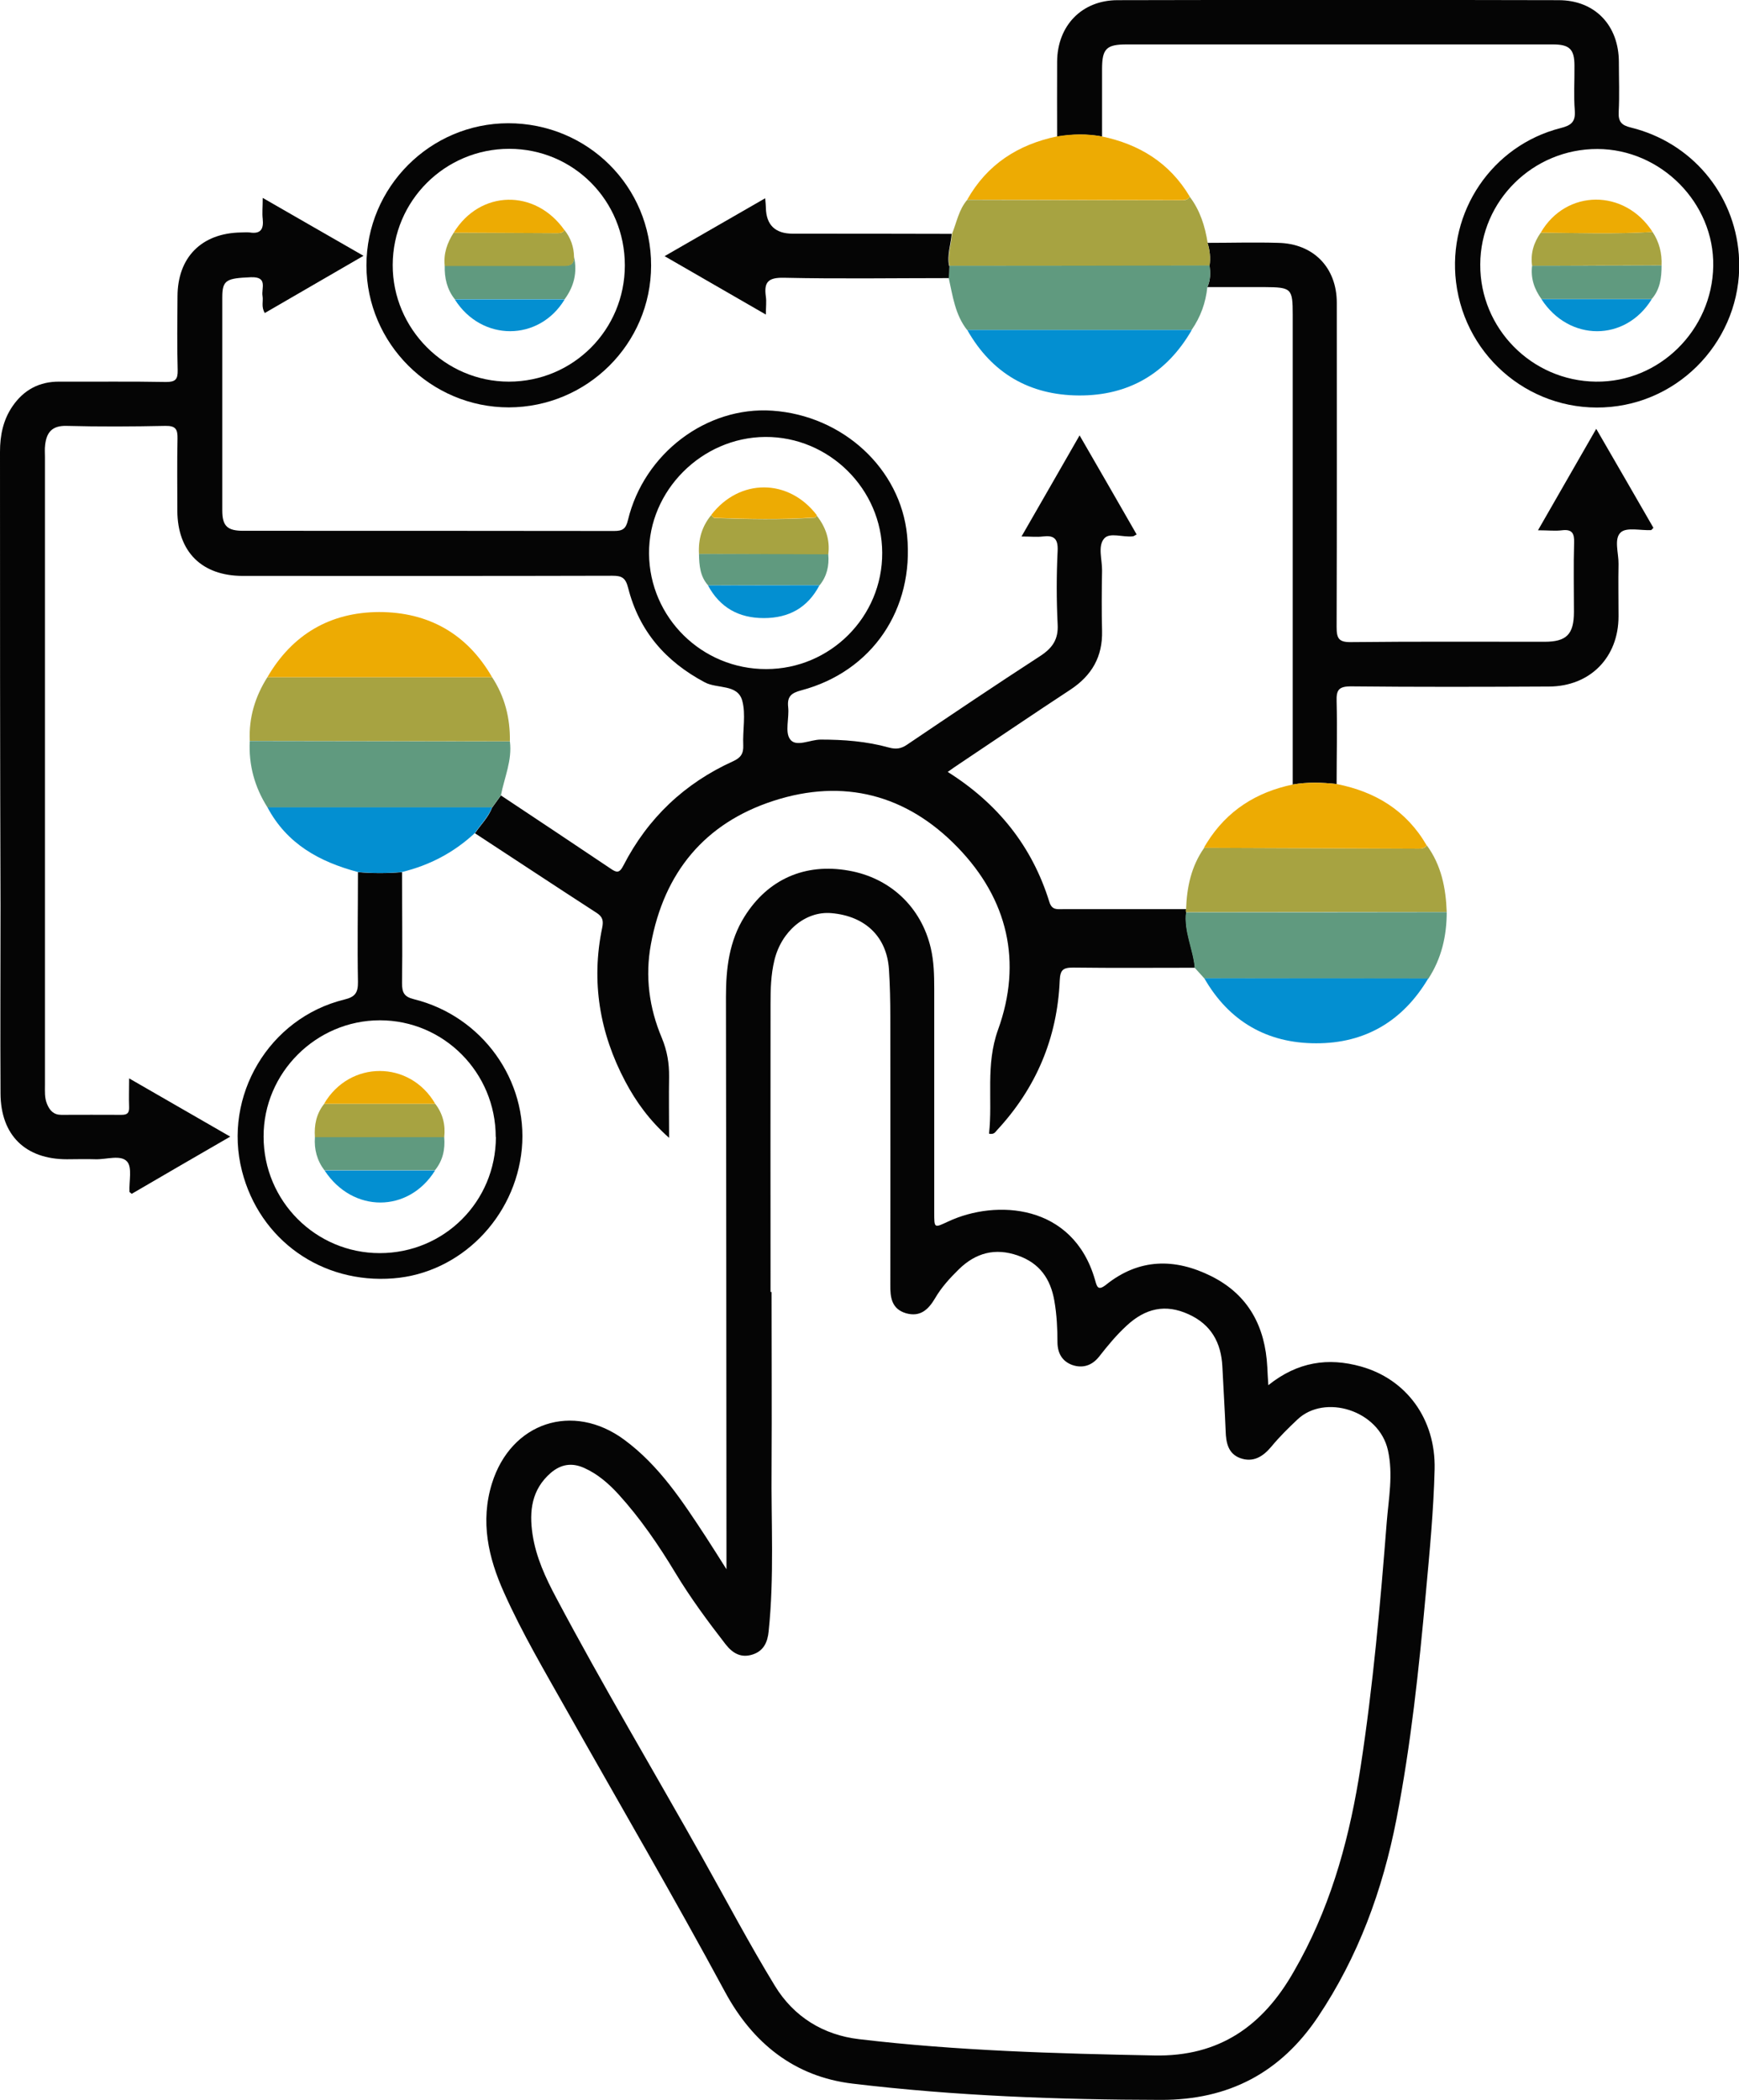
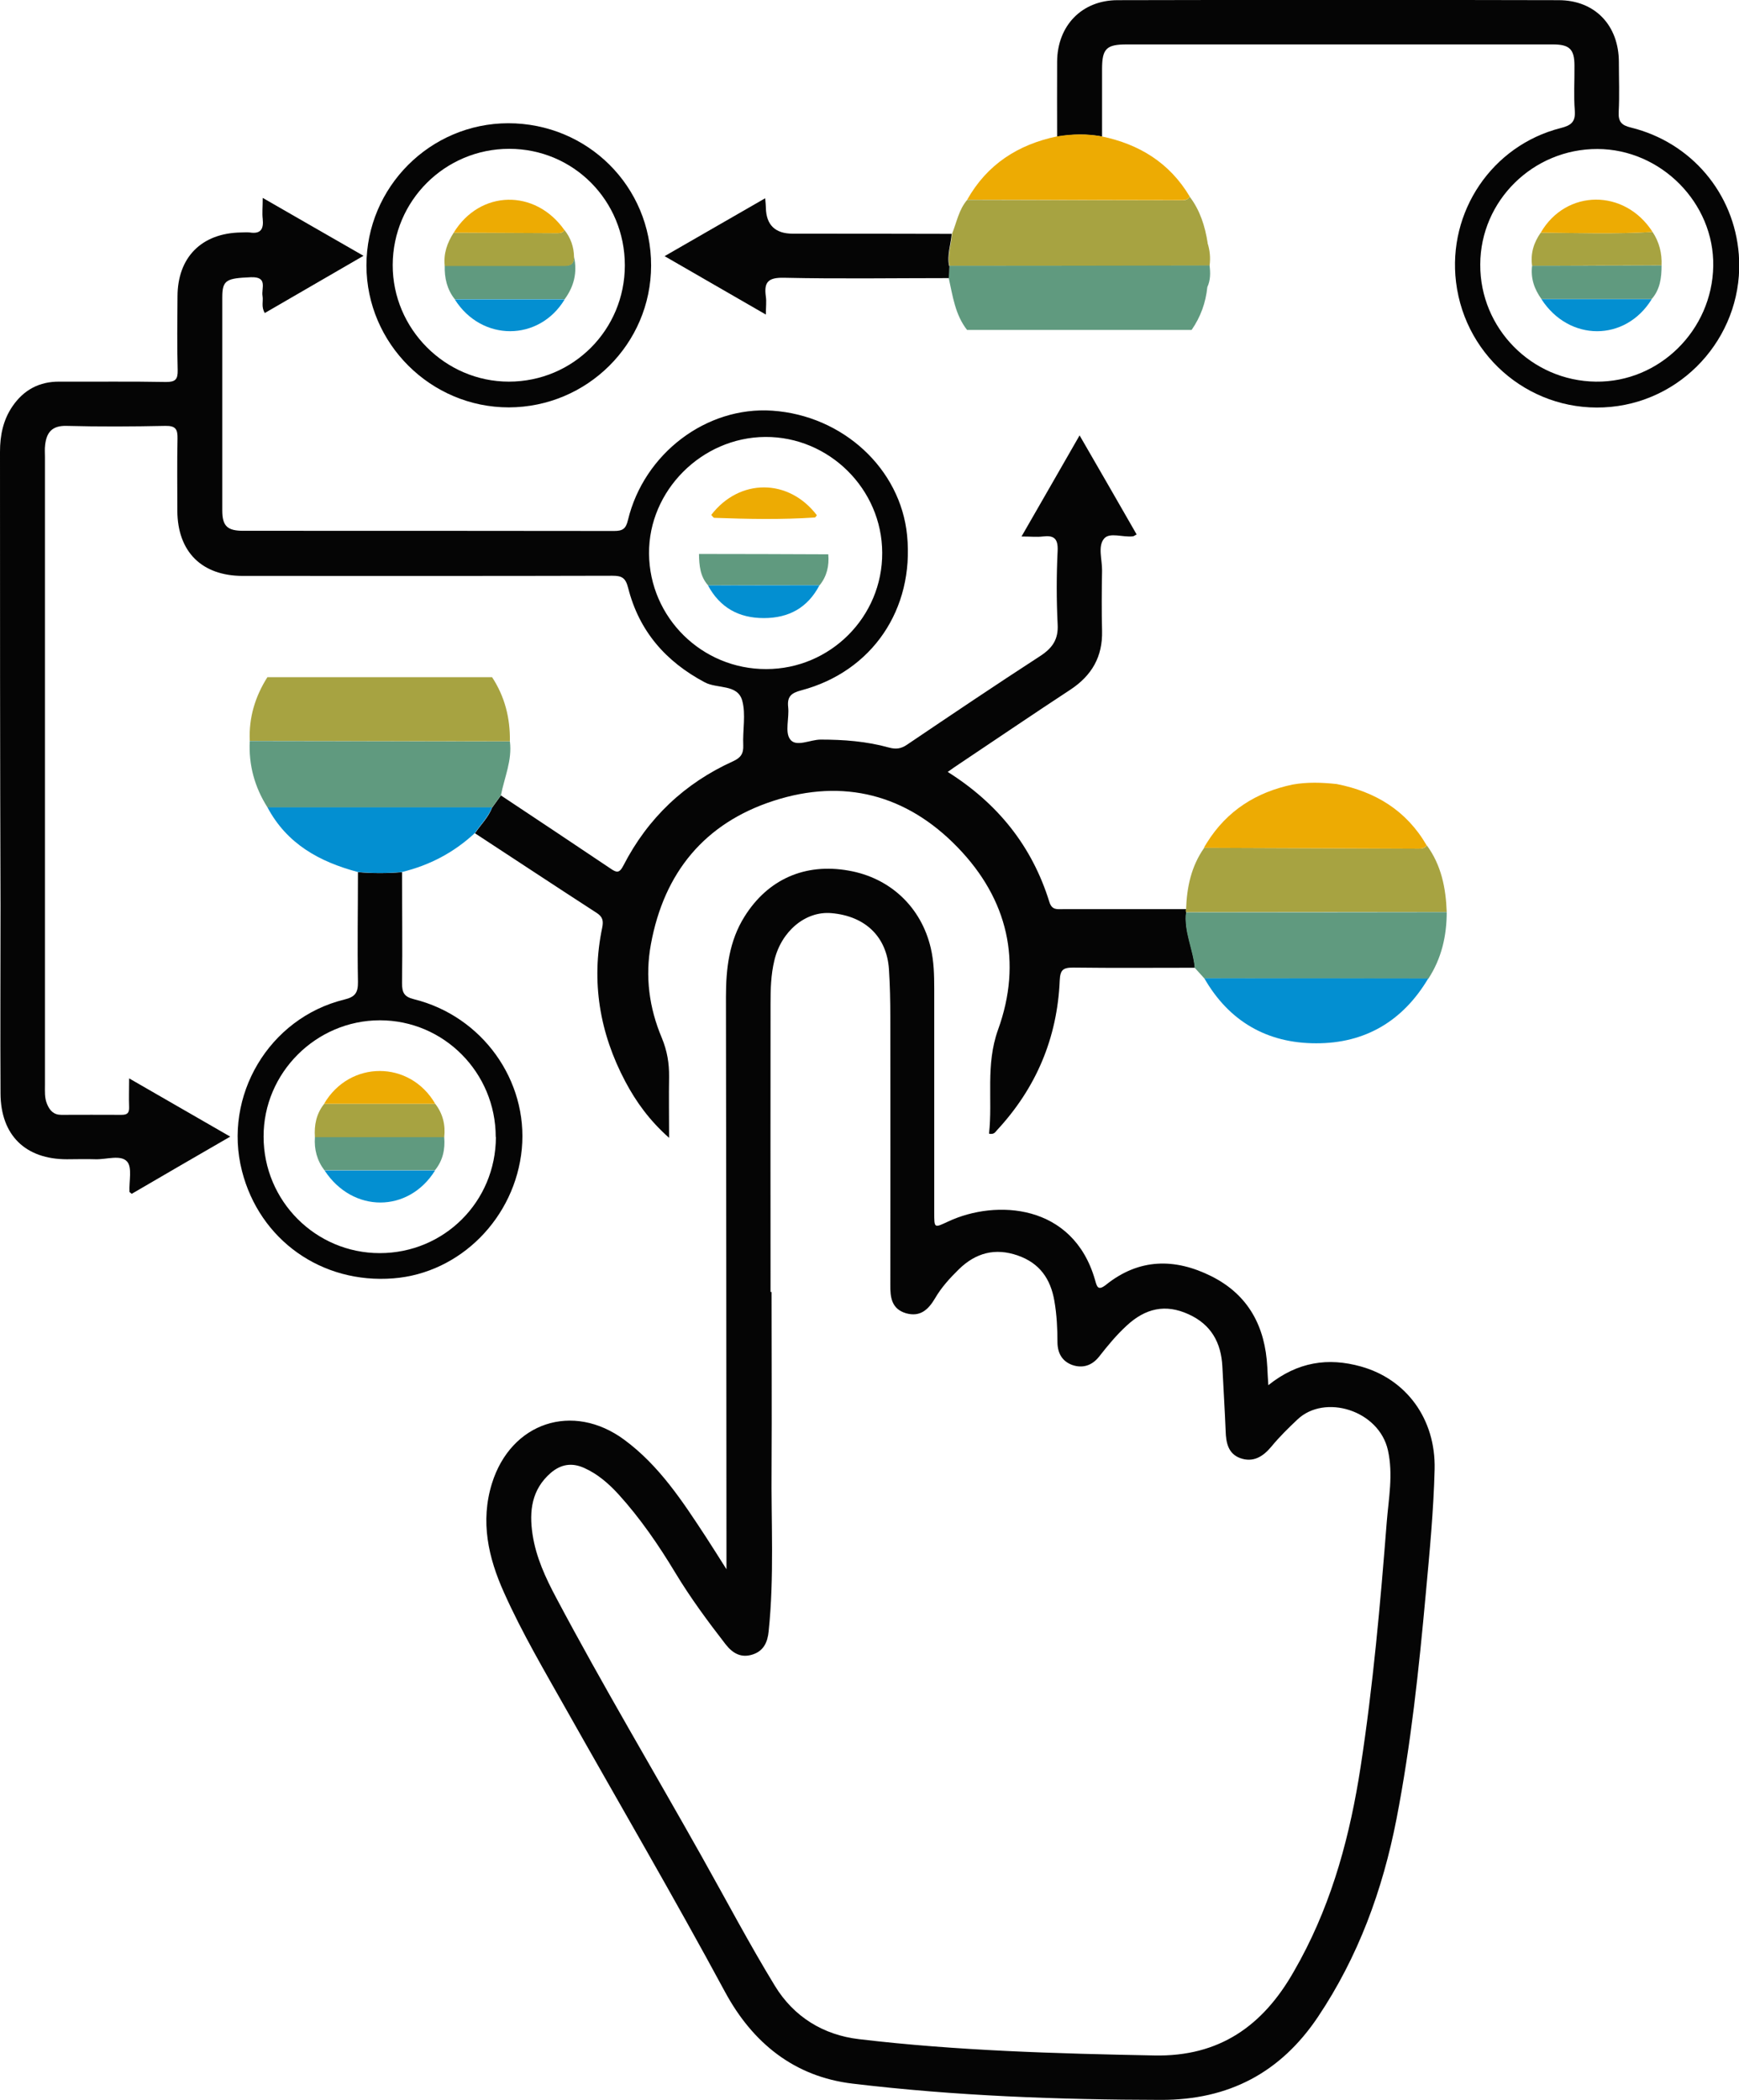
<svg xmlns="http://www.w3.org/2000/svg" id="Layer_2" data-name="Layer 2" viewBox="0 0 100.61 121.48">
  <defs>
    <style>
      .cls-1 {
        fill: #a7a341;
      }

      .cls-1, .cls-2, .cls-3, .cls-4, .cls-5 {
        stroke-width: 0px;
      }

      .cls-2 {
        fill: #609a7f;
      }

      .cls-3 {
        fill: #050505;
      }

      .cls-4 {
        fill: #038fd1;
      }

      .cls-5 {
        fill: #edab03;
      }
    </style>
  </defs>
  <g id="Isolation_Mode" data-name="Isolation Mode">
    <path class="cls-3" d="M69.12,55.99c-2.34,0-4.69.02-7.03-.01-.6,0-.75.14-.78.75-.14,3.33-1.37,6.23-3.64,8.67-.09.1-.16.25-.45.19.22-1.99-.21-3.97.52-6.01,1.42-3.92.57-7.56-2.34-10.56-2.95-3.05-6.6-4-10.64-2.69-3.99,1.29-6.34,4.15-7.1,8.29-.35,1.88-.1,3.7.63,5.43.31.75.43,1.47.42,2.26-.02,1.12,0,2.24,0,3.52-1.13-1-1.91-2.08-2.54-3.27-1.48-2.8-1.98-5.77-1.33-8.89.08-.4.03-.63-.33-.86-2.35-1.52-4.69-3.07-7.03-4.6.33-.49.77-.91.99-1.48.17-.24.34-.47.51-.71,2.12,1.41,4.23,2.81,6.34,4.23.35.24.51.29.75-.18,1.41-2.74,3.54-4.76,6.35-6.03.43-.2.6-.43.58-.92-.04-.87.16-1.79-.06-2.59-.27-.96-1.44-.67-2.16-1.05-2.28-1.21-3.81-2.98-4.44-5.47-.15-.59-.37-.7-.92-.7-7.12.02-14.25.01-21.37.01-2.38,0-3.78-1.4-3.79-3.77,0-1.39-.02-2.78.01-4.17.01-.54-.1-.75-.7-.74-1.91.04-3.82.05-5.73,0-.84-.02-1.15.39-1.23,1.11-.03.23-.01.46-.01.69,0,12.11,0,24.22,0,36.32,0,.37-.03.75.12,1.11.16.39.39.63.83.63,1.16,0,2.32-.01,3.48,0,.35,0,.45-.12.44-.45-.02-.51,0-1.02,0-1.66,1.99,1.15,3.86,2.22,5.85,3.37-1.96,1.13-3.83,2.22-5.7,3.31-.06-.06-.13-.09-.13-.12-.03-.6.17-1.41-.14-1.75-.37-.41-1.2-.11-1.83-.13-.55-.02-1.1,0-1.65,0-2.4,0-3.83-1.39-3.84-3.81-.02-3.62,0-7.24,0-10.86C0,43.64,0,34.89,0,26.14c0-.95.18-1.84.72-2.63.65-.95,1.55-1.44,2.72-1.43,2.06.01,4.11-.02,6.17.02.54,0,.68-.15.67-.68-.04-1.42-.02-2.84-.01-4.26,0-2.27,1.39-3.67,3.66-3.71.17,0,.35-.02.52,0,.64.1.81-.2.75-.78-.04-.34,0-.69,0-1.22,1.97,1.13,3.82,2.2,5.83,3.35-1.96,1.14-3.83,2.22-5.71,3.31-.22-.36-.08-.68-.13-.98-.08-.45.33-1.13-.68-1.09-1.4.06-1.65.15-1.65,1.16,0,4.11,0,8.23,0,12.34,0,.9.3,1.17,1.21,1.17,7.15,0,14.31,0,21.46.01.49,0,.68-.12.8-.63.93-3.86,4.55-6.59,8.35-6.33,4.09.28,7.42,3.36,7.8,7.21.42,4.28-2.02,7.88-6.12,8.97-.57.15-.83.35-.76.97.07.63-.2,1.44.11,1.86.34.48,1.16.02,1.77.02,1.34,0,2.66.1,3.95.46.41.11.7.07,1.04-.16,2.56-1.73,5.13-3.46,7.72-5.14.7-.46,1.05-.96,1-1.83-.07-1.42-.07-2.84,0-4.26.03-.72-.23-.9-.87-.82-.34.04-.69,0-1.22,0,1.14-1.99,2.23-3.87,3.36-5.85,1.13,1.96,2.22,3.84,3.3,5.73-.13.07-.17.11-.22.11-.57.07-1.34-.25-1.66.13-.38.44-.11,1.22-.12,1.85-.02,1.16-.03,2.32,0,3.48.04,1.5-.59,2.59-1.83,3.41-2.15,1.41-4.28,2.86-6.42,4.29-.21.14-.43.29-.68.47,2.89,1.82,4.88,4.29,5.88,7.52.15.49.46.42.8.42,2.37,0,4.75,0,7.12,0-.03.05-.03.1,0,.14-.14,1.12.4,2.13.5,3.21ZM44.33,38.71c3.71,0,6.73-3.03,6.71-6.73-.01-3.69-3.08-6.72-6.76-6.7-3.68.02-6.76,3.11-6.73,6.75.03,3.7,3.06,6.69,6.78,6.68Z" />
    <path class="cls-3" d="M73.38,80.14c1.7-1.36,3.47-1.61,5.36-1.08,2.61.73,4.33,3.02,4.26,5.95-.06,2.39-.29,4.79-.51,7.18-.4,4.38-.86,8.75-1.7,13.07-.8,4.1-2.21,7.95-4.54,11.43-2.16,3.22-5.16,4.81-9.08,4.8-5.96-.01-11.92-.23-17.84-.94-3.38-.4-5.79-2.36-7.38-5.3-2.96-5.49-6.11-10.88-9.17-16.31-1.26-2.24-2.57-4.45-3.62-6.8-.91-2.02-1.38-4.11-.7-6.31,1.1-3.54,4.68-4.73,7.66-2.53,2.02,1.49,3.37,3.56,4.72,5.62.36.55.7,1.1,1.19,1.87,0-.53,0-.83,0-1.13,0-10.66-.02-21.32-.03-31.98,0-1.64.18-3.23,1.08-4.66,1.35-2.15,3.49-3.1,6.02-2.65,2.41.42,4.2,2.12,4.75,4.48.18.77.2,1.55.2,2.33,0,4.32,0,8.63,0,12.95,0,.95-.01.92.81.54,2.76-1.29,7.22-1.04,8.49,3.37.11.39.16.67.64.29,1.91-1.53,3.98-1.55,6.1-.49,2.15,1.08,3.11,2.92,3.23,5.26.01.28.03.56.06,1.06ZM44.56,74.75s.06,0,.08,0c0,3.39.02,6.78,0,10.17-.03,3.15.16,6.31-.17,9.46-.06.62-.28,1.13-.92,1.34-.67.22-1.16-.06-1.58-.6-1.03-1.33-2.02-2.67-2.89-4.11-.97-1.61-2.03-3.16-3.3-4.56-.57-.62-1.2-1.17-1.98-1.52-.71-.32-1.34-.22-1.93.28-1.12.97-1.26,2.22-1.06,3.56.2,1.33.76,2.53,1.39,3.71,2.68,5.05,5.61,9.96,8.41,14.95,1.4,2.49,2.73,5.02,4.22,7.46,1.09,1.79,2.8,2.85,4.89,3.09,5.66.67,11.36.83,17.06.94,3.77.08,6.29-1.72,8.07-4.85.13-.23.25-.45.38-.68,1.89-3.5,2.89-7.27,3.49-11.18.72-4.69,1.14-9.42,1.51-14.15.11-1.37.38-2.74.07-4.15-.52-2.33-3.67-3.28-5.24-1.78-.53.5-1.04,1-1.5,1.56-.49.59-1.06.94-1.81.67-.7-.26-.82-.9-.84-1.57-.05-1.24-.13-2.48-.19-3.73-.07-1.38-.65-2.43-1.95-3.02-1.35-.62-2.51-.34-3.58.65-.6.55-1.11,1.17-1.61,1.81-.41.51-.95.68-1.55.47-.57-.21-.84-.67-.85-1.29,0-.81-.04-1.62-.18-2.42-.22-1.27-.85-2.18-2.11-2.62-1.31-.46-2.44-.16-3.42.8-.52.51-1.01,1.05-1.37,1.67-.39.66-.86,1.1-1.68.87-.84-.25-.92-.92-.91-1.66.01-5.16,0-10.31,0-15.47,0-.93-.02-1.85-.08-2.78-.13-1.88-1.37-3.07-3.33-3.24-1.5-.13-2.9,1.05-3.3,2.74-.2.83-.22,1.66-.22,2.5-.01,5.56,0,11.12,0,16.68Z" />
    <path class="cls-3" d="M61.16,7.89c0-1.45-.01-2.9,0-4.34.02-2.06,1.42-3.53,3.48-3.54,8.51-.02,17.02-.02,25.53,0,2.11,0,3.49,1.46,3.49,3.59,0,.96.04,1.91-.01,2.87-.03.57.16.78.71.91,3.49.86,5.97,3.8,6.24,7.35.34,4.44-2.97,8.38-7.4,8.81-4.45.43-8.41-2.76-8.96-7.21-.5-4.08,2.08-7.91,6.05-8.92.59-.15.87-.34.82-1.01-.07-.86-.01-1.74-.02-2.6,0-.95-.28-1.23-1.25-1.23-3.1,0-6.2,0-9.29,0-5.12,0-10.25,0-15.37,0-1.17,0-1.42.25-1.42,1.42,0,1.3,0,2.61,0,3.91-.86-.16-1.72-.14-2.57,0ZM85.64,15.3c-.02,3.7,2.98,6.74,6.69,6.78,3.66.05,6.73-2.97,6.79-6.69.06-3.64-3.02-6.76-6.7-6.77-3.72-.01-6.77,2.99-6.78,6.68Z" />
-     <path class="cls-3" d="M74.79,45.39c0-9.06,0-18.12,0-27.18,0-1.53-.07-1.59-1.64-1.6-1.1,0-2.2,0-3.3,0,.19-.4.18-.82.13-1.25.06-.45.02-.89-.12-1.31,1.36,0,2.72-.04,4.08,0,2.05.04,3.4,1.43,3.4,3.47,0,6.25.01,12.51-.01,18.76,0,.65.12.88.83.87,3.73-.04,7.47-.02,11.2-.02,1.27,0,1.7-.43,1.7-1.73,0-1.33-.03-2.66.01-4,.02-.55-.12-.79-.7-.72-.4.05-.81,0-1.39,0,1.14-1.98,2.22-3.86,3.37-5.87,1.14,1.97,2.23,3.85,3.31,5.73-.07.06-.1.12-.14.13-.6.03-1.41-.18-1.75.13-.41.37-.12,1.2-.13,1.82-.02,1.01,0,2.03,0,3.04,0,2.37-1.64,4.05-4.02,4.06-3.82.02-7.64.03-11.46-.01-.72,0-.85.22-.83.87.04,1.59,0,3.18,0,4.78-.85-.09-1.69-.12-2.54.03Z" />
+     <path class="cls-3" d="M74.79,45.39Z" />
    <path class="cls-3" d="M23.26,50.45c0,2.14.03,4.29,0,6.43,0,.55.12.79.69.93,3.95.98,6.61,4.7,6.24,8.66-.38,3.98-3.56,7.19-7.43,7.49-4.15.33-7.74-2.22-8.76-6.21-1.11-4.34,1.56-8.85,5.92-9.92.63-.15.8-.4.79-1.03-.04-2.11,0-4.23,0-6.34.85.07,1.7.07,2.56,0ZM28.68,65.78c0-3.72-3-6.75-6.7-6.75-3.69,0-6.74,3.04-6.73,6.73,0,3.72,3.01,6.74,6.72,6.74,3.73,0,6.71-2.98,6.72-6.71Z" />
    <path class="cls-3" d="M29.44,23.57c-4.52,0-8.23-3.69-8.24-8.21,0-4.53,3.68-8.22,8.2-8.23,4.6,0,8.28,3.66,8.27,8.24-.01,4.53-3.7,8.19-8.24,8.2ZM36.15,15.35c0-3.74-2.97-6.74-6.69-6.74-3.71,0-6.73,3-6.74,6.72-.01,3.69,3.03,6.75,6.72,6.75,3.72,0,6.71-3,6.71-6.73Z" />
    <path class="cls-1" d="M69.86,14.05c.14.43.18.87.12,1.32-5.02,0-10.04.01-15.05.02-.13-.63.1-1.24.15-1.86.27-.67.39-1.4.88-1.97,4.11.01,8.22.02,12.34.03.2,0,.41,0,.53-.21.6.79.89,1.71,1.04,2.68Z" />
    <path class="cls-2" d="M28.98,46.01c-.17.24-.34.47-.51.71-4.33,0-8.66,0-12.99,0-.75-1.18-1.1-2.46-1.03-3.85,5.02,0,10.03.02,15.05.03.14,1.09-.32,2.08-.52,3.12Z" />
    <path class="cls-2" d="M69.12,55.99c-.1-1.08-.64-2.09-.5-3.21,5.03,0,10.06,0,15.08-.01,0,1.38-.3,2.68-1.06,3.85-4.32,0-8.64,0-12.96-.01-.19-.21-.37-.41-.56-.62Z" />
    <path class="cls-1" d="M83.7,52.76c-5.03,0-10.06,0-15.08.01-.03-.05-.03-.1,0-.14.04-1.28.29-2.5,1.05-3.58,4.14.02,8.29.03,12.43.05.18,0,.34-.03.45-.19.84,1.15,1.1,2.47,1.15,3.85Z" />
    <path class="cls-1" d="M29.5,42.89c-5.02,0-10.03-.02-15.05-.03-.06-1.34.31-2.56,1.02-3.68,4.33,0,8.67,0,13,0,.74,1.13,1.05,2.37,1.03,3.71Z" />
    <path class="cls-2" d="M54.93,15.38c5.02,0,10.04-.01,15.05-.02.05.42.06.84-.13,1.25-.09.9-.39,1.73-.91,2.48-4.33,0-8.66,0-12.99,0-.69-.88-.83-1.96-1.06-3,.01-.24.02-.47.04-.71Z" />
    <path class="cls-3" d="M54.93,15.38c-.01.24-.02.47-.04.71-3.18,0-6.36.05-9.54-.02-.93-.02-1.16.27-1.04,1.1.04.28,0,.58,0,1.03-1.99-1.15-3.88-2.24-5.86-3.38,1.98-1.14,3.86-2.22,5.82-3.35.02.27.04.41.04.55q.03,1.5,1.56,1.5c3.06,0,6.13,0,9.19.01-.05.62-.28,1.22-.15,1.86Z" />
-     <path class="cls-4" d="M55.96,19.09c4.33,0,8.66,0,12.99,0-1.45,2.52-3.66,3.81-6.54,3.79-2.84-.02-5.03-1.28-6.45-3.79Z" />
    <path class="cls-5" d="M82.54,48.91c-.11.16-.27.19-.45.19-4.14-.02-8.29-.03-12.43-.05,0,0,.03-.07.03-.07.05-.08.1-.15.14-.23,1.16-1.85,2.85-2.92,4.96-3.36.84-.15,1.69-.12,2.54-.03,2.24.44,4.04,1.53,5.21,3.55Z" />
    <path class="cls-4" d="M15.48,46.71c4.33,0,8.66,0,12.99,0-.22.56-.66.99-.99,1.48-1.21,1.13-2.62,1.87-4.22,2.26-.85.08-1.7.08-2.56,0-2.22-.59-4.11-1.63-5.23-3.75Z" />
-     <path class="cls-5" d="M28.47,39.18c-4.33,0-8.67,0-13,0,1.44-2.48,3.64-3.76,6.46-3.77,2.85,0,5.09,1.25,6.54,3.77Z" />
    <path class="cls-4" d="M69.67,56.6c4.32,0,8.64,0,12.96.01-1.46,2.46-3.65,3.76-6.49,3.75-2.83,0-5.04-1.27-6.47-3.77Z" />
    <path class="cls-5" d="M68.83,11.37c-.12.22-.33.21-.53.21-4.11,0-8.22-.02-12.34-.03,1.15-2.04,2.94-3.19,5.2-3.66.86-.14,1.72-.16,2.57,0,2.18.45,3.94,1.53,5.1,3.48Z" />
    <path class="cls-1" d="M69.84,48.75c-.05.08-.1.15-.14.23.05-.08.1-.15.14-.23Z" />
-     <path class="cls-1" d="M40.44,32.05c-.05-.84.17-1.6.71-2.25.06.06.12.16.18.17,1.94.07,3.88.11,5.81-.02.04,0,.07-.08.11-.12.52.66.78,1.4.67,2.25-2.49,0-4.99-.01-7.48-.02Z" />
    <path class="cls-2" d="M40.44,32.05c2.49,0,4.99.01,7.48.02.06.66-.08,1.27-.5,1.79-2.15,0-4.3,0-6.45.01-.47-.52-.52-1.17-.53-1.83Z" />
    <path class="cls-4" d="M40.96,33.87c2.15,0,4.3-.01,6.45-.01-.68,1.3-1.77,1.9-3.22,1.9-1.45,0-2.54-.61-3.23-1.89Z" />
    <path class="cls-5" d="M47.25,29.82s-.07.12-.11.12c-1.94.13-3.88.09-5.81.02-.06,0-.12-.11-.18-.17,1.64-2.13,4.48-2.12,6.11.02Z" />
    <path class="cls-1" d="M88.64,15.38c-.1-.71.09-1.34.5-1.92,2.16.02,4.31.09,6.47-.04.39.59.55,1.24.52,1.94-2.5,0-4.99.01-7.49.02Z" />
    <path class="cls-2" d="M88.64,15.38c2.5,0,4.99-.01,7.49-.02,0,.7-.08,1.38-.57,1.94-2.13,0-4.25,0-6.38,0-.42-.58-.63-1.21-.54-1.93Z" />
    <path class="cls-5" d="M95.61,13.42c-2.16.13-4.31.06-6.47.04,1.47-2.53,4.86-2.55,6.47-.04Z" />
    <path class="cls-4" d="M89.18,17.31c2.13,0,4.25,0,6.38,0-1.52,2.47-4.78,2.47-6.38,0Z" />
    <path class="cls-1" d="M25.18,63.86c.44.57.6,1.22.52,1.94-2.49,0-4.99,0-7.48,0-.05-.71.08-1.36.53-1.93,2.14,0,4.29,0,6.43,0Z" />
    <path class="cls-2" d="M18.22,65.79c2.49,0,4.99,0,7.48,0,.06.71-.08,1.36-.54,1.92-2.13,0-4.26,0-6.39,0-.43-.57-.6-1.21-.55-1.92Z" />
    <path class="cls-5" d="M25.18,63.86c-2.14,0-4.29,0-6.43,0,1.48-2.53,4.96-2.53,6.43,0Z" />
    <path class="cls-4" d="M18.78,67.72c2.13,0,4.26,0,6.39,0-1.54,2.47-4.77,2.47-6.39,0Z" />
    <path class="cls-2" d="M33.21,14.86c.2.9,0,1.71-.54,2.45-2.12,0-4.24,0-6.36,0-.45-.57-.6-1.23-.58-1.94,2.24,0,4.48,0,6.72,0,.38,0,.78.04.76-.53Z" />
    <path class="cls-1" d="M33.21,14.86c.02.57-.38.53-.76.53-2.24,0-4.48,0-6.72,0-.08-.71.14-1.34.52-1.93,1.98.01,3.97.02,5.95.03.17,0,.35,0,.46-.18.36.46.54.97.55,1.55Z" />
    <path class="cls-5" d="M32.66,13.31c-.11.17-.28.18-.46.18-1.98-.01-3.97-.02-5.95-.03,1.52-2.48,4.72-2.55,6.41-.14Z" />
    <path class="cls-4" d="M26.31,17.32c2.12,0,4.24,0,6.36,0-1.48,2.45-4.81,2.46-6.36,0Z" />
  </g>
</svg>